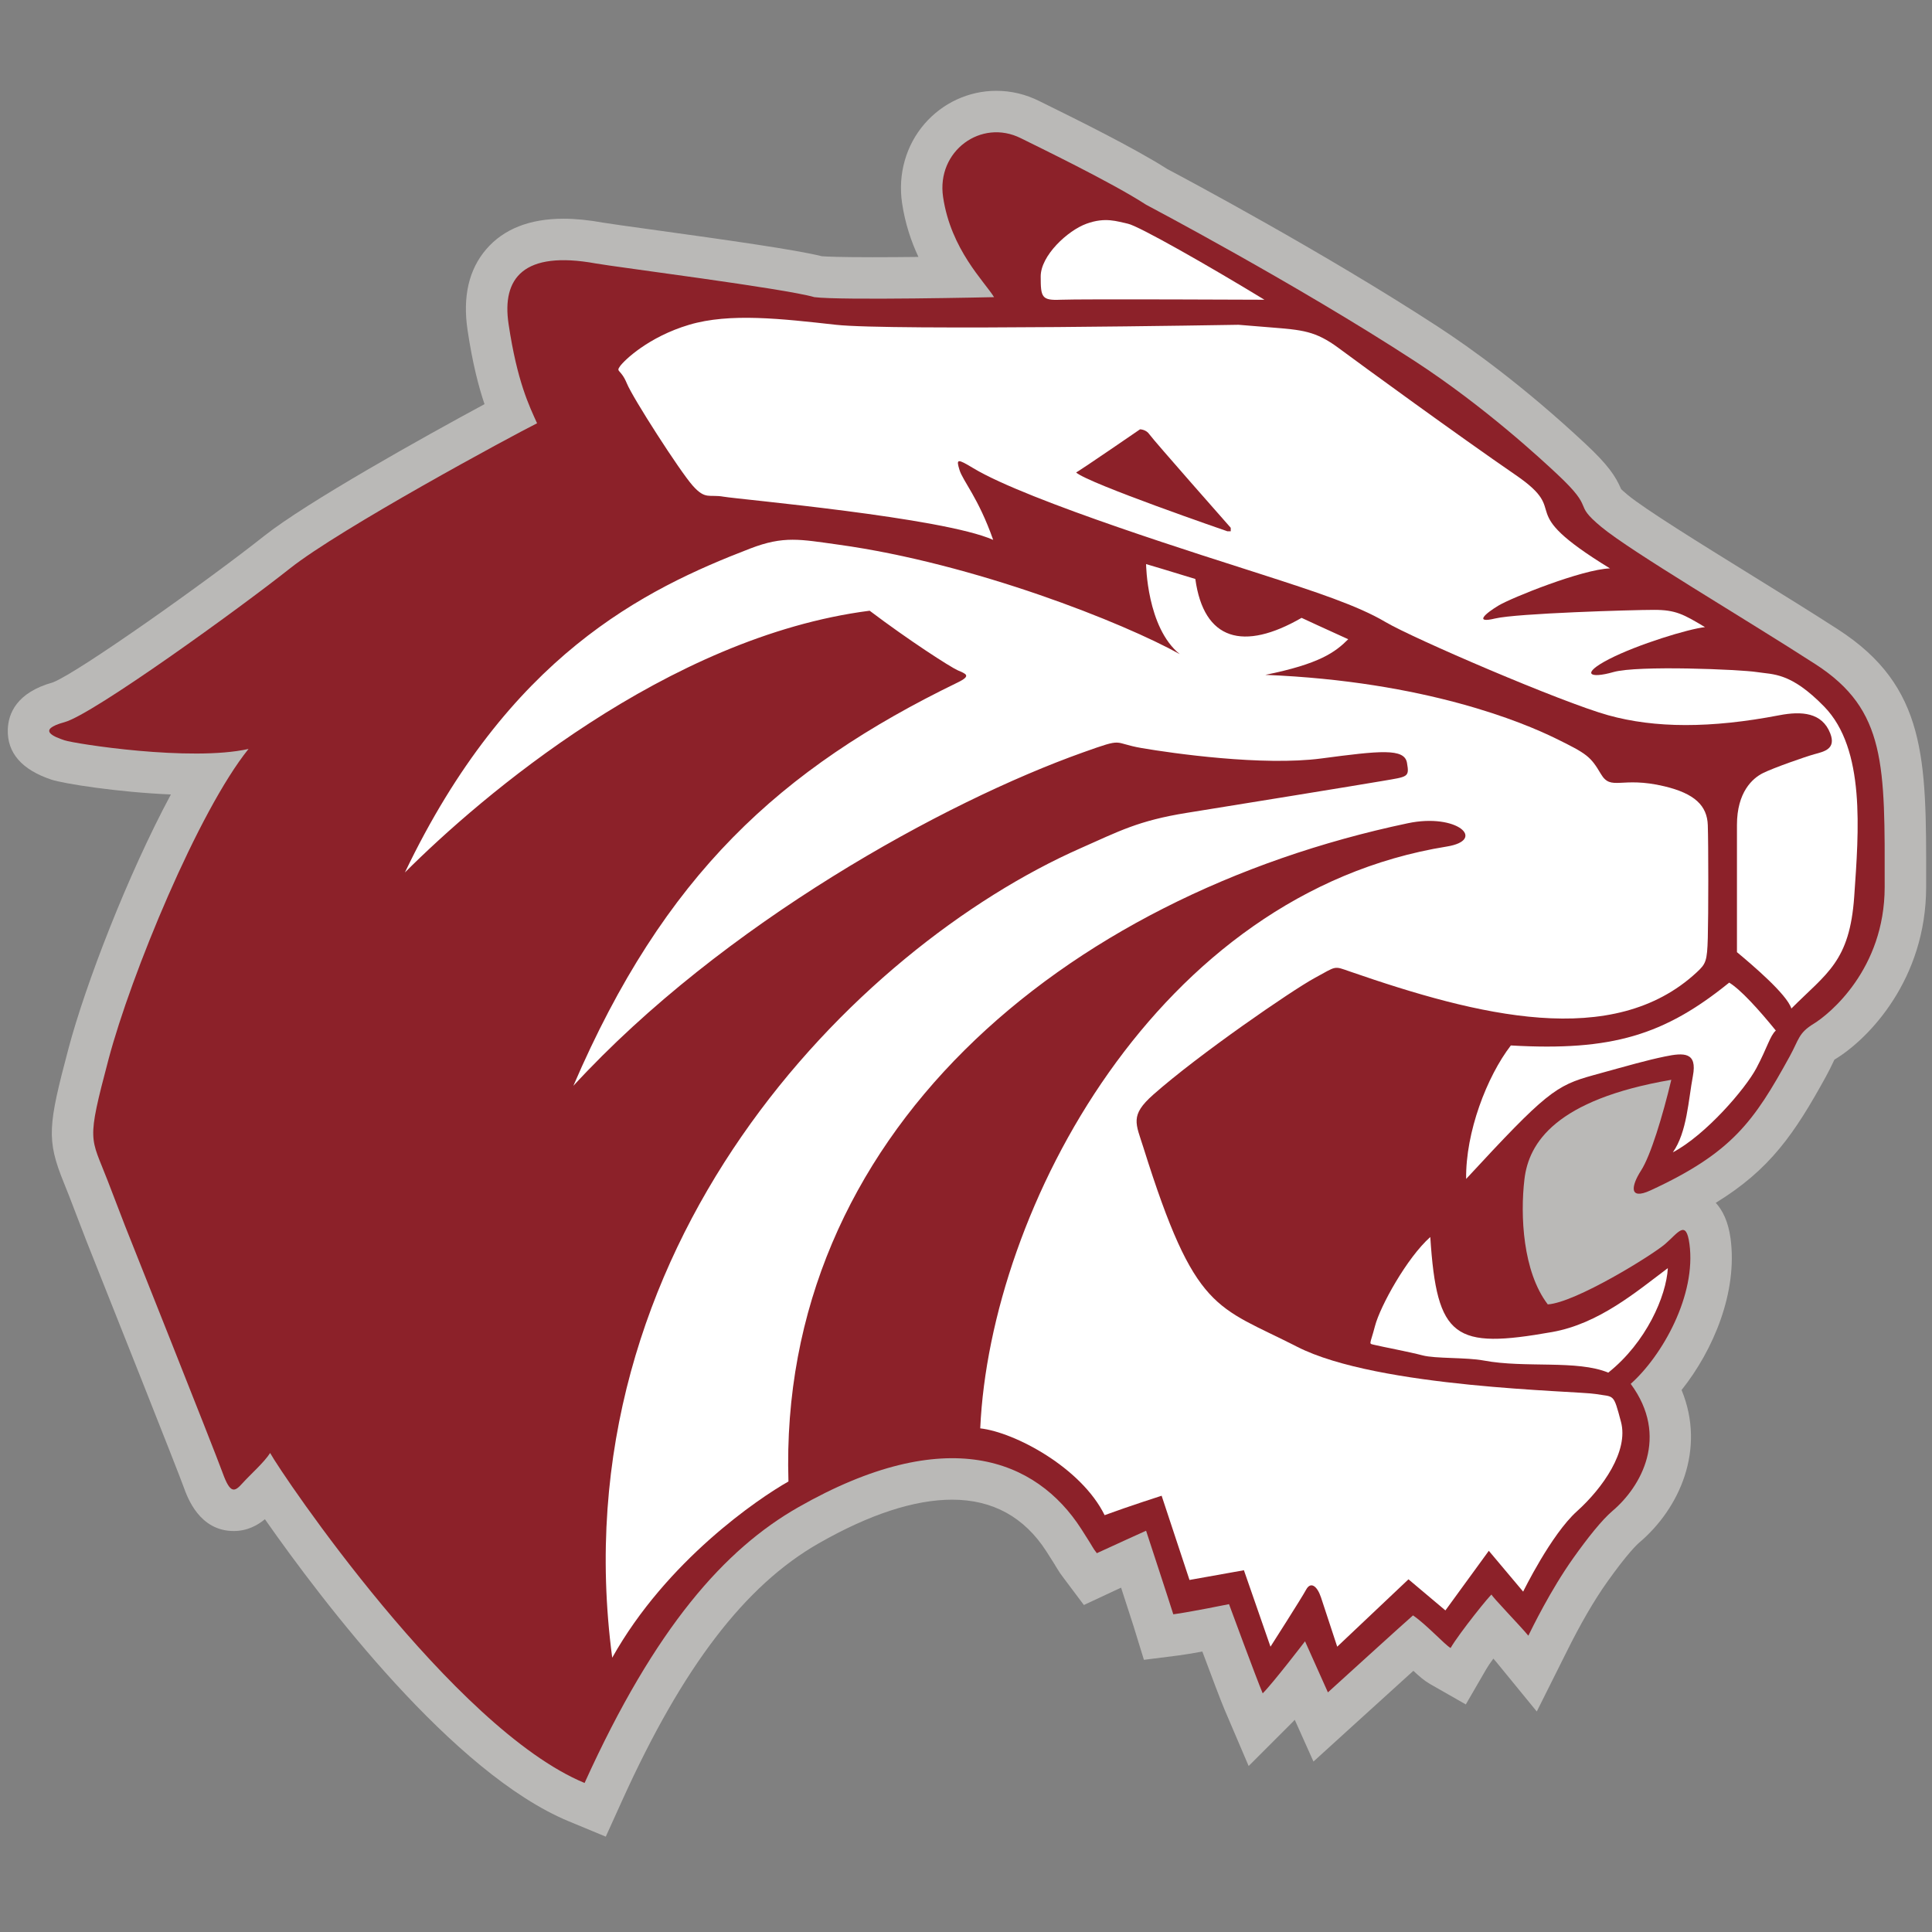
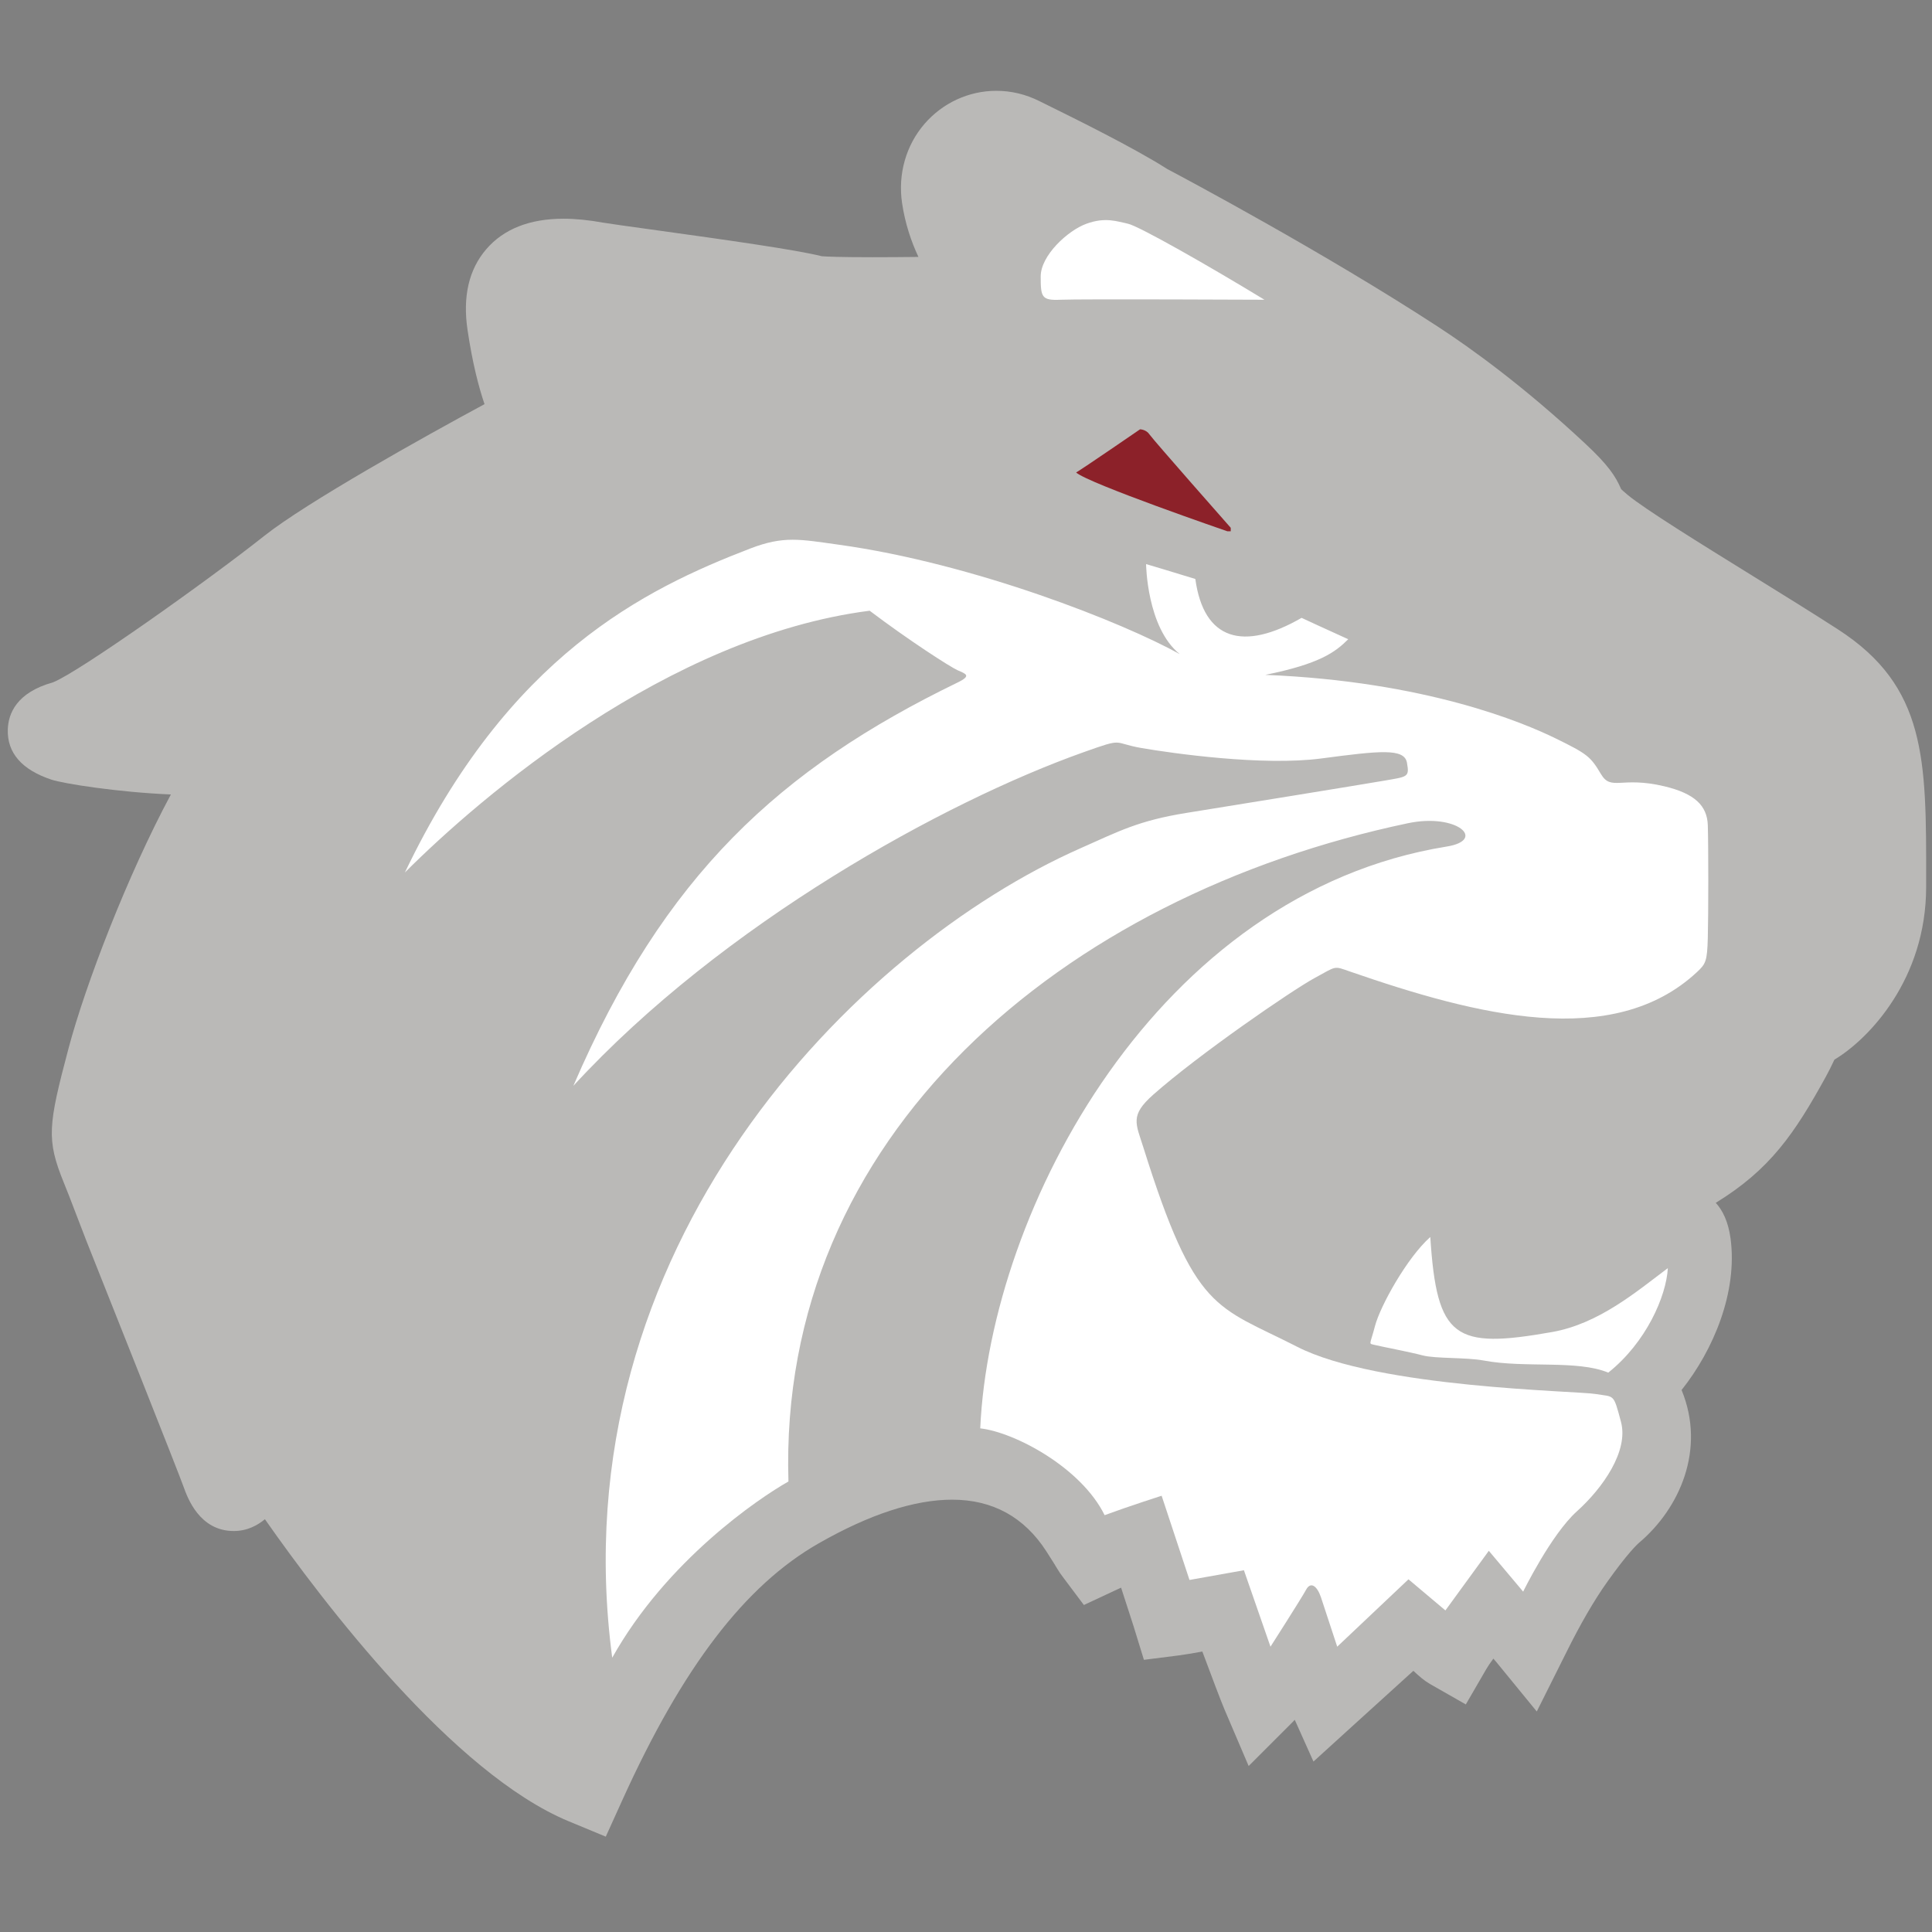
<svg xmlns="http://www.w3.org/2000/svg" width="200px" height="200px" viewBox="0 0 200 200" version="1.1">
  <rect x="0" y="0" width="200" height="200" fill="#808080" stroke="none" />
  <title>trinity-tx</title>
  <desc>Created with Sketch.</desc>
  <g id="trinity-tx" stroke="none" stroke-width="1" fill="none" fill-rule="evenodd">
    <g id="trinity-tx_BGL">
      <g id="trinity-tx" transform="translate(0, 9)">
        <g id="g10" transform="translate(100.067, 90.72) scale(-1, 1) rotate(-180) translate(-100.067, -90.72) translate(0.268, 0.311)" fill-rule="nonzero">
          <g id="g12" transform="translate(0.483, 0)">
            <path d="M117.891,168.937 C114.315,171.262 106.535,175.018 104.925,175.822 C100.809,177.88 96.177,174.483 96.876,169.742 C97.681,164.287 101.169,160.978 102.153,159.368 C102.153,159.368 86.324,159.011 83.551,159.368 C80.511,160.262 62.894,162.498 60.927,162.856 C53.422,164.221 51.19,161.317 51.895,156.596 C52.789,150.604 54.041,148.101 54.846,146.312 C52.163,144.971 34.457,135.402 29.27,131.289 C24.084,127.175 8.881,116.176 5.93,115.371 C2.979,114.566 4.857,113.851 5.93,113.493 C7.003,113.135 18.986,111.257 24.978,112.599 C19.791,106.16 12.816,89.259 10.491,80.495 C8.166,71.731 8.613,72.537 10.402,67.886 C12.19,63.236 12.19,63.236 12.19,63.236 C12.19,63.236 21.49,39.896 22.295,37.661 C23.1,35.425 23.547,35.693 24.352,36.587 C25.157,37.482 26.588,38.733 27.213,39.717 C28.376,37.571 46.171,11.19 59.764,5.556 C67.097,21.743 74.317,29.779 81.876,34.093 C97.207,42.844 106.52,39.102 111.184,31.848 C112.794,29.344 112.19,30.149 112.794,29.344 C114.135,29.97 117.891,31.669 117.891,31.669 C117.891,31.669 120.351,24.179 120.708,23.017 C122.295,23.218 126.476,24.068 126.476,24.068 C126.476,24.068 129.332,16.313 129.964,14.835 C131.059,15.93 134.346,20.223 134.346,20.223 L136.714,14.935 C136.714,14.935 144.987,22.458 145.524,22.905 C146.955,21.922 148.788,19.887 149.414,19.529 C150.308,21.072 153.662,25.23 153.662,25.052 C153.662,24.873 156.657,21.788 157.462,20.804 C157.838,21.556 159.739,25.498 162.136,28.867 C163.585,30.905 165.068,32.782 166.181,33.726 C169.132,36.23 172.083,41.417 168.059,46.872 C171.367,49.823 174.856,56.082 174.14,61.359 C173.79,63.93 172.978,62.521 171.636,61.359 C170.295,60.196 162.336,55.277 159.474,55.099 C156.881,58.497 156.613,64.31 157.06,68.065 C157.507,71.821 160.278,76.292 172.262,78.349 C171.368,74.593 170.116,70.479 169.132,68.959 C168.149,67.439 167.79,65.83 170.116,66.903 C178.574,70.806 180.828,74.065 184.513,80.764 C185.497,82.552 185.407,83.179 187.017,84.162 C188.627,85.146 194.34,89.796 194.35,98.291 C194.365,110.9 194.529,116.623 187.196,121.363 C179.863,126.102 168.148,132.988 165.018,135.581 C161.889,138.175 164.571,137.191 160.458,141.036 C158.926,142.468 152.997,148.001 145.702,152.751 C133.404,160.759 117.891,168.937 117.891,168.937" id="path14" fill="#231F20" />
            <path d="M189.526,124.967 C186.875,126.681 183.647,128.679 180.526,130.61 C175.378,133.796 169.543,137.407 167.757,138.887 C167.381,139.198 167.172,139.393 167.065,139.5 C166.499,140.831 165.718,141.995 163.388,144.172 C157.023,150.123 151.531,154.079 148.045,156.348 C136.267,164.018 121.87,171.687 120.062,172.644 C116.671,174.816 110.394,177.911 107.687,179.245 L106.844,179.662 C105.429,180.37 103.93,180.728 102.387,180.728 C99.54,180.728 96.83,179.479 94.949,177.301 C93.034,175.083 92.189,172.1 92.63,169.115 C92.943,166.992 93.576,165.131 94.324,163.532 C92.752,163.514 91.117,163.502 89.606,163.502 C86.172,163.502 84.83,163.564 84.328,163.603 C81.671,164.269 74.734,165.253 66.647,166.373 C64.356,166.69 62.192,166.989 61.694,167.079 C60.209,167.349 58.824,167.487 57.581,167.487 C54.081,167.487 51.393,166.426 49.59,164.334 C47.786,162.241 47.133,159.424 47.65,155.962 C48.161,152.534 48.794,150.106 49.406,148.291 C43.156,144.921 30.981,138.124 26.603,134.652 C20.791,130.042 7.344,120.5 4.727,119.491 C0.952,118.437 0.102,116.251 0.056,114.597 C-0.011,112.185 1.508,110.443 4.572,109.421 C5.8,109.012 11.431,108.117 16.939,107.886 C12.451,99.528 8.096,88.206 6.342,81.596 C4.224,73.611 4.039,72.17 5.858,67.694 C6.018,67.3 6.198,66.858 6.395,66.346 L8.203,61.647 C10.782,55.174 17.616,37.985 18.256,36.207 C18.663,35.076 19.901,31.638 23.449,31.638 C24.881,31.638 25.954,32.263 26.673,32.861 C32.713,24.226 46.18,6.54 58.121,1.591 L61.959,0 L63.674,3.785 C69.917,17.567 76.377,26.013 84.004,30.365 C89.256,33.363 93.905,34.883 97.822,34.883 C102.007,34.883 105.288,33.081 107.573,29.527 C108.336,28.341 108.564,27.956 108.673,27.771 C108.918,27.358 109.029,27.209 109.36,26.769 L111.452,23.98 L114.609,25.455 C114.799,25.543 115.036,25.653 115.304,25.776 C115.903,23.943 116.459,22.23 116.605,21.755 L117.667,18.304 L121.247,18.758 C121.866,18.837 122.78,18.992 123.716,19.162 C124.583,16.834 125.633,14.044 126.016,13.149 L128.509,7.311 L132.998,11.799 C133.085,11.886 133.18,11.985 133.282,12.094 L135.218,7.774 L139.601,11.759 C141.346,13.346 143.728,15.508 145.559,17.166 C146.188,16.579 146.706,16.133 147.286,15.801 L150.989,13.688 L153.127,17.376 C153.269,17.623 153.527,17.997 153.841,18.43 C153.968,18.288 154.071,18.169 154.139,18.086 L158.336,12.955 L161.401,19.087 C162.854,22.02 164.278,24.474 165.634,26.379 C167.719,29.311 168.705,30.238 168.958,30.453 C173.134,33.995 175.85,40.113 173.326,46.236 C176.652,50.408 179.142,56.418 178.393,61.936 C178.155,63.686 177.566,64.846 176.865,65.613 C182.491,69.062 185.022,72.782 188.274,78.695 C188.583,79.258 188.801,79.713 188.975,80.079 C189.03,80.195 189.094,80.329 189.143,80.429 C189.173,80.448 189.209,80.472 189.254,80.5 C192.736,82.626 198.631,88.766 198.643,98.286 L198.643,99.065 C198.661,111.532 198.671,119.056 189.526,124.967" id="path16" fill="#BAB9B7" />
-             <path d="M117.891,168.937 C114.315,171.262 106.535,175.018 104.925,175.822 C100.809,177.88 96.177,174.483 96.876,169.742 C97.681,164.287 101.169,160.978 102.153,159.368 C102.153,159.368 86.324,159.011 83.551,159.368 C80.511,160.262 62.894,162.498 60.927,162.856 C53.422,164.221 51.19,161.317 51.895,156.596 C52.789,150.604 54.041,148.101 54.846,146.312 C52.163,144.971 34.457,135.402 29.27,131.289 C24.084,127.175 8.881,116.176 5.93,115.371 C2.979,114.566 4.857,113.851 5.93,113.493 C7.003,113.135 18.986,111.257 24.978,112.599 C19.791,106.16 12.816,89.259 10.491,80.495 C8.166,71.731 8.613,72.537 10.402,67.886 C12.19,63.236 12.19,63.236 12.19,63.236 C12.19,63.236 21.49,39.896 22.295,37.661 C23.1,35.425 23.547,35.693 24.352,36.587 C25.157,37.482 26.588,38.733 27.213,39.717 C28.376,37.571 46.171,11.19 59.764,5.556 C67.097,21.743 74.317,29.779 81.876,34.093 C97.207,42.844 106.52,39.102 111.184,31.848 C112.794,29.344 112.19,30.149 112.794,29.344 C114.135,29.97 117.891,31.669 117.891,31.669 C117.891,31.669 120.351,24.179 120.708,23.017 C122.295,23.218 126.476,24.068 126.476,24.068 C126.476,24.068 129.332,16.313 129.964,14.835 C131.059,15.93 134.346,20.223 134.346,20.223 L136.714,14.935 C136.714,14.935 144.987,22.458 145.524,22.905 C146.955,21.922 148.788,19.887 149.414,19.529 C150.308,21.072 153.662,25.23 153.662,25.052 C153.662,24.873 156.657,21.788 157.462,20.804 C157.838,21.556 159.739,25.498 162.136,28.867 C163.585,30.905 165.068,32.782 166.181,33.726 C169.132,36.23 172.083,41.417 168.059,46.872 C171.367,49.823 174.856,56.082 174.14,61.359 C173.79,63.93 172.978,62.521 171.636,61.359 C170.295,60.196 162.336,55.277 159.474,55.099 C156.881,58.497 156.613,64.31 157.06,68.065 C157.507,71.821 160.278,76.292 172.262,78.349 C171.368,74.593 170.116,70.479 169.132,68.959 C168.149,67.439 167.79,65.83 170.116,66.903 C178.574,70.806 180.828,74.065 184.513,80.764 C185.497,82.552 185.407,83.179 187.017,84.162 C188.627,85.146 194.34,89.796 194.35,98.291 C194.365,110.9 194.529,116.623 187.196,121.363 C179.863,126.102 168.148,132.988 165.018,135.581 C161.889,138.175 164.571,137.191 160.458,141.036 C158.926,142.468 152.997,148.001 145.702,152.751 C133.404,160.759 117.891,168.937 117.891,168.937" id="path18" fill="#8C2129" />
-             <path d="M155.651,81.904 C153.17,78.684 150.956,72.916 151.023,68.087 C159.273,77.008 160.279,77.745 164.169,78.819 C168.059,79.892 169.669,80.361 171.614,80.764 C173.559,81.166 174.967,81.233 174.498,78.751 C174.028,76.27 173.894,72.916 172.419,70.837 C175.839,72.648 179.93,77.41 181.07,79.556 C182.211,81.702 182.479,82.91 183.082,83.446 C181.339,85.592 179.461,87.672 178.254,88.409 C171.547,82.977 166.114,81.3 155.651,81.904" id="path20" fill="#FFFFFF" />
-             <path d="M179.058,91.562 C180.668,90.22 184.223,87.202 184.692,85.727 C188.35,89.401 190.728,90.556 191.198,97.33 C191.667,104.104 192.372,112.589 188.09,116.981 C184.603,120.557 182.814,120.289 181.115,120.557 C179.416,120.826 168.775,121.273 166.271,120.557 C163.767,119.842 162.872,120.379 165.823,121.899 C168.774,123.419 174.05,125.029 175.749,125.208 C173.514,126.549 172.709,126.996 170.474,126.996 C168.238,126.996 156.254,126.639 154.019,126.102 C151.784,125.566 153.036,126.639 154.377,127.444 C155.718,128.248 163.051,131.199 165.913,131.289 C155.539,137.638 162.157,136.833 156.165,140.946 C150.174,145.06 140.247,152.304 137.833,154.092 C135.418,155.881 134.078,155.97 130.769,156.238 C127.46,156.507 127.46,156.507 127.46,156.507 C127.46,156.507 91.421,155.881 85.787,156.507 C80.153,157.133 74.788,157.759 70.585,156.507 C66.382,155.255 63.878,152.84 63.431,152.214 C62.983,151.588 63.52,151.946 64.146,150.426 C64.772,148.906 69.601,141.394 70.942,139.873 C72.284,138.353 72.641,138.979 74.162,138.711 C75.682,138.443 96.876,136.565 102.063,134.24 C100.53,138.599 98.932,140.321 98.575,141.483 C98.217,142.646 98.349,142.661 100.006,141.662 C105.64,138.264 124.33,132.451 129.874,130.663 C135.418,128.874 139.8,127.443 142.662,125.744 C145.524,124.045 160.905,117.428 165.734,116.086 C170.563,114.745 176.324,114.719 183.44,116.086 C185.765,116.533 187.875,116.372 188.716,114.208 C189.342,112.599 188.091,112.331 187.107,112.062 C186.123,111.794 182.814,110.631 181.741,110.095 C180.668,109.558 179.058,108.127 179.058,104.729 C179.058,101.331 179.058,91.562 179.058,91.562" id="path22" fill="#FFFFFF" />
            <path d="M130.142,159.1 C124.42,162.588 117.125,166.739 116.013,166.969 C114.902,167.201 113.689,167.685 111.721,166.969 C109.753,166.254 106.982,163.661 106.982,161.515 C106.982,159.368 107.071,159.011 109.038,159.1 C111.006,159.189 130.142,159.1 130.142,159.1" id="path24" fill="#FFFFFF" />
            <path d="M147.312,62.074 C144.898,59.928 142.126,54.919 141.589,52.863 C141.053,50.806 140.874,51.074 141.589,50.895 C142.304,50.717 145.166,50.179 146.507,49.822 C147.849,49.465 151.003,49.633 152.857,49.286 C157.149,48.481 162.515,49.375 165.734,48.034 C169.669,51.163 171.745,55.959 171.904,58.854 C168.685,56.44 164.774,53.095 159.921,52.237 C149.816,50.448 147.991,51.54 147.312,62.074" id="path26" fill="#FFFFFF" />
            <path d="M41.164,99.811 C49.033,107.68 68.349,124.224 89.275,126.907 C93.299,123.866 97.591,121.095 98.396,120.737 C99.201,120.379 99.873,120.202 98.396,119.484 C79.975,110.542 67.991,99.543 58.602,77.723 C74.073,94.535 97.055,107.144 111.364,112.241 C115.771,113.811 114.315,113.225 117.444,112.688 C120.574,112.152 129.963,110.81 136.045,111.615 C142.126,112.42 144.629,112.688 144.898,111.168 C145.166,109.648 144.988,109.737 142.394,109.29 C139.8,108.843 127.102,106.786 122.094,105.981 C117.087,105.177 115.082,104.079 111.095,102.315 C87.844,92.031 56.992,61.045 62.626,18.523 C68.26,28.584 77.783,35.022 80.869,36.766 C79.763,72.516 109.215,97.374 144.989,104.908 C150.085,105.981 153.17,103.165 149.011,102.494 C119.078,97.665 101.755,65.007 100.722,42.266 C104.299,41.863 111.184,38.197 113.599,33.279 C116.148,34.218 119.501,35.291 119.501,35.291 L122.385,26.572 L128.019,27.578 L130.769,19.664 C130.769,19.664 133.988,24.694 134.457,25.566 C134.927,26.438 135.598,25.968 136,24.761 C136.402,23.554 137.677,19.664 137.677,19.664 L145.054,26.639 L148.877,23.419 L153.371,29.59 L156.926,25.364 C156.926,25.364 159.81,31.267 162.492,33.681 C165.175,36.096 167.858,39.918 167.053,42.937 C166.248,45.955 166.382,45.485 164.437,45.821 C162.492,46.156 141.902,46.424 133.518,50.717 C125.135,55.009 122.989,54.204 117.623,71.307 C116.828,73.838 116.189,74.645 118.629,76.806 C123.324,80.965 132.982,87.605 135.329,88.879 C137.677,90.153 137.274,90.153 139.018,89.55 C152.214,84.981 166.225,81.426 174.9,89.482 C175.839,90.354 175.973,90.623 176.04,93.037 C176.107,95.452 176.107,102.695 176.04,104.707 C175.973,106.719 174.696,107.979 171.547,108.731 C167.052,109.804 166.047,108.195 164.974,110.006 C163.901,111.816 163.565,112.085 160.279,113.694 C156.993,115.304 146.865,119.597 130.232,120.267 C135.866,121.407 137.476,122.615 138.817,123.956 C136.872,124.828 133.988,126.169 133.988,126.169 C127.966,122.695 123.867,123.822 122.989,130.193 C120.842,130.864 117.891,131.736 117.891,131.736 C117.891,131.736 117.958,125.163 121.379,122.413 C115.611,125.633 100.118,131.803 86.033,133.748 C82.068,134.295 80.399,134.687 76.912,133.346 C65.893,129.107 51.894,122.237 41.164,99.811" id="path28" fill="#FFFFFF" />
            <path d="M126.655,135.134 L126.655,135.492 C126.655,135.492 118.607,144.613 118.249,145.15 C117.891,145.686 117.265,145.686 117.265,145.686 C117.265,145.686 111.542,141.751 110.648,141.215 C111.989,140.053 126.298,135.134 126.298,135.134" id="path30" fill="#8C2129" />
          </g>
        </g>
      </g>
    </g>
  </g>
</svg>